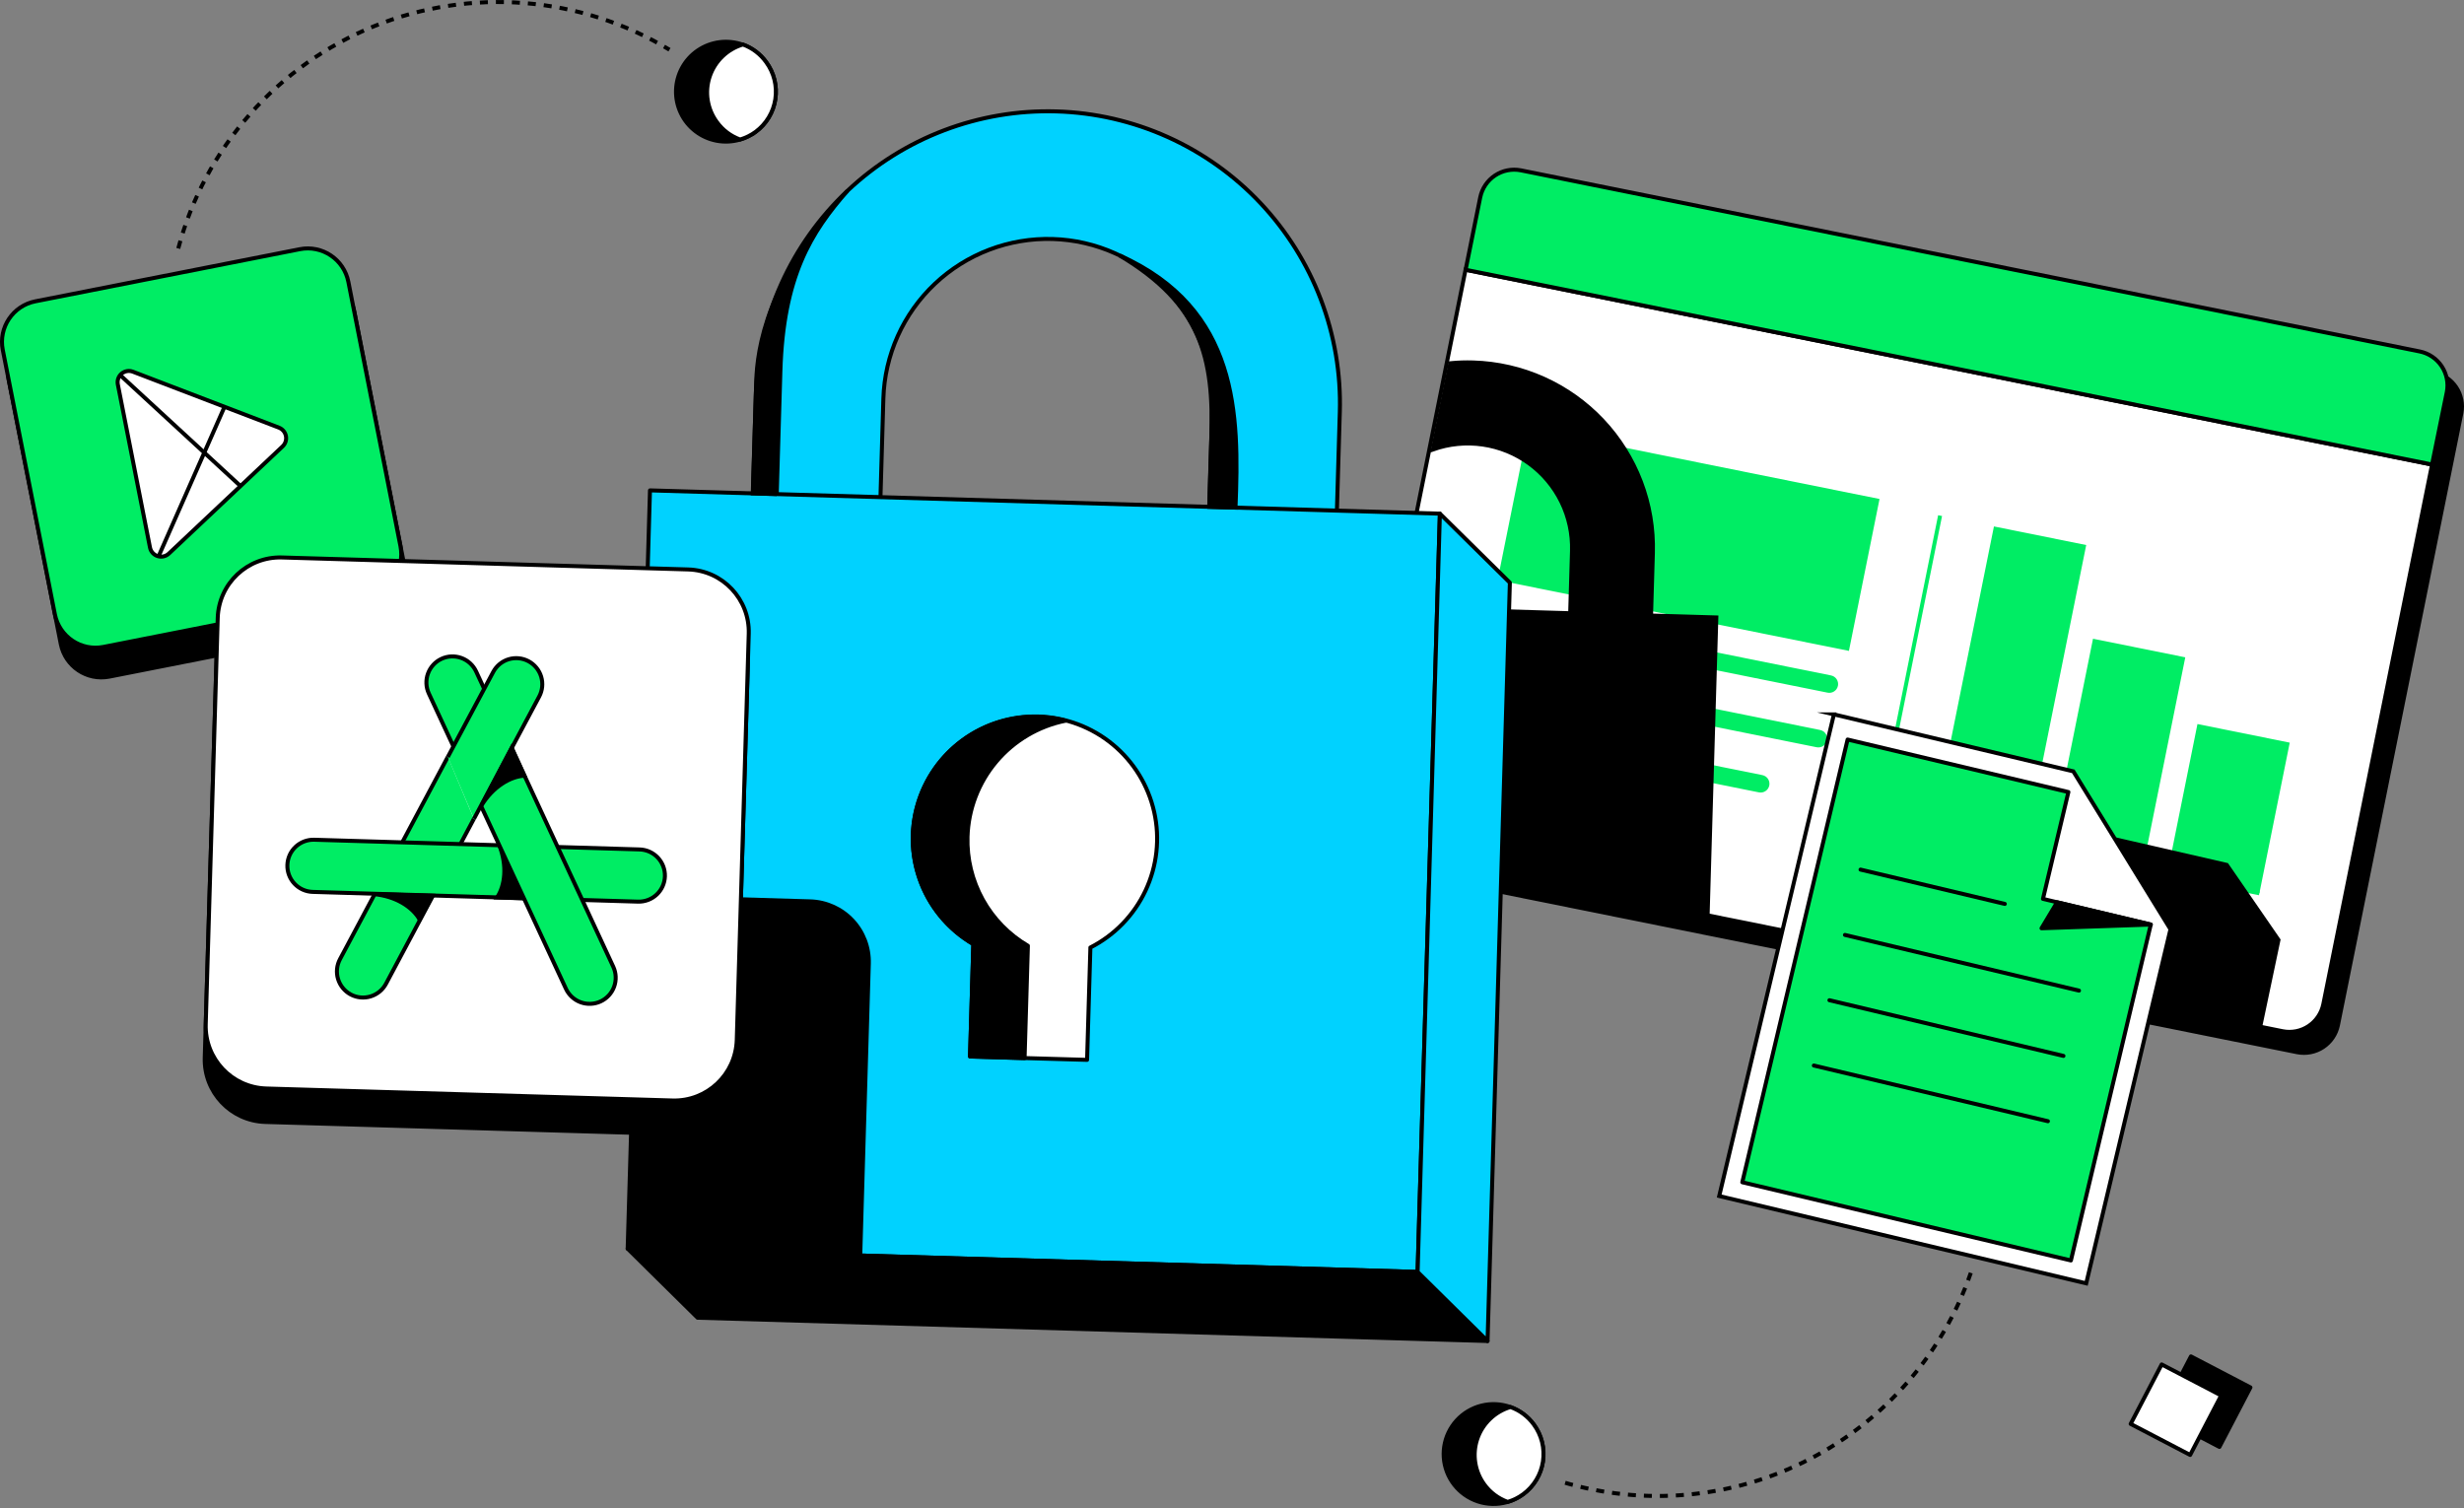
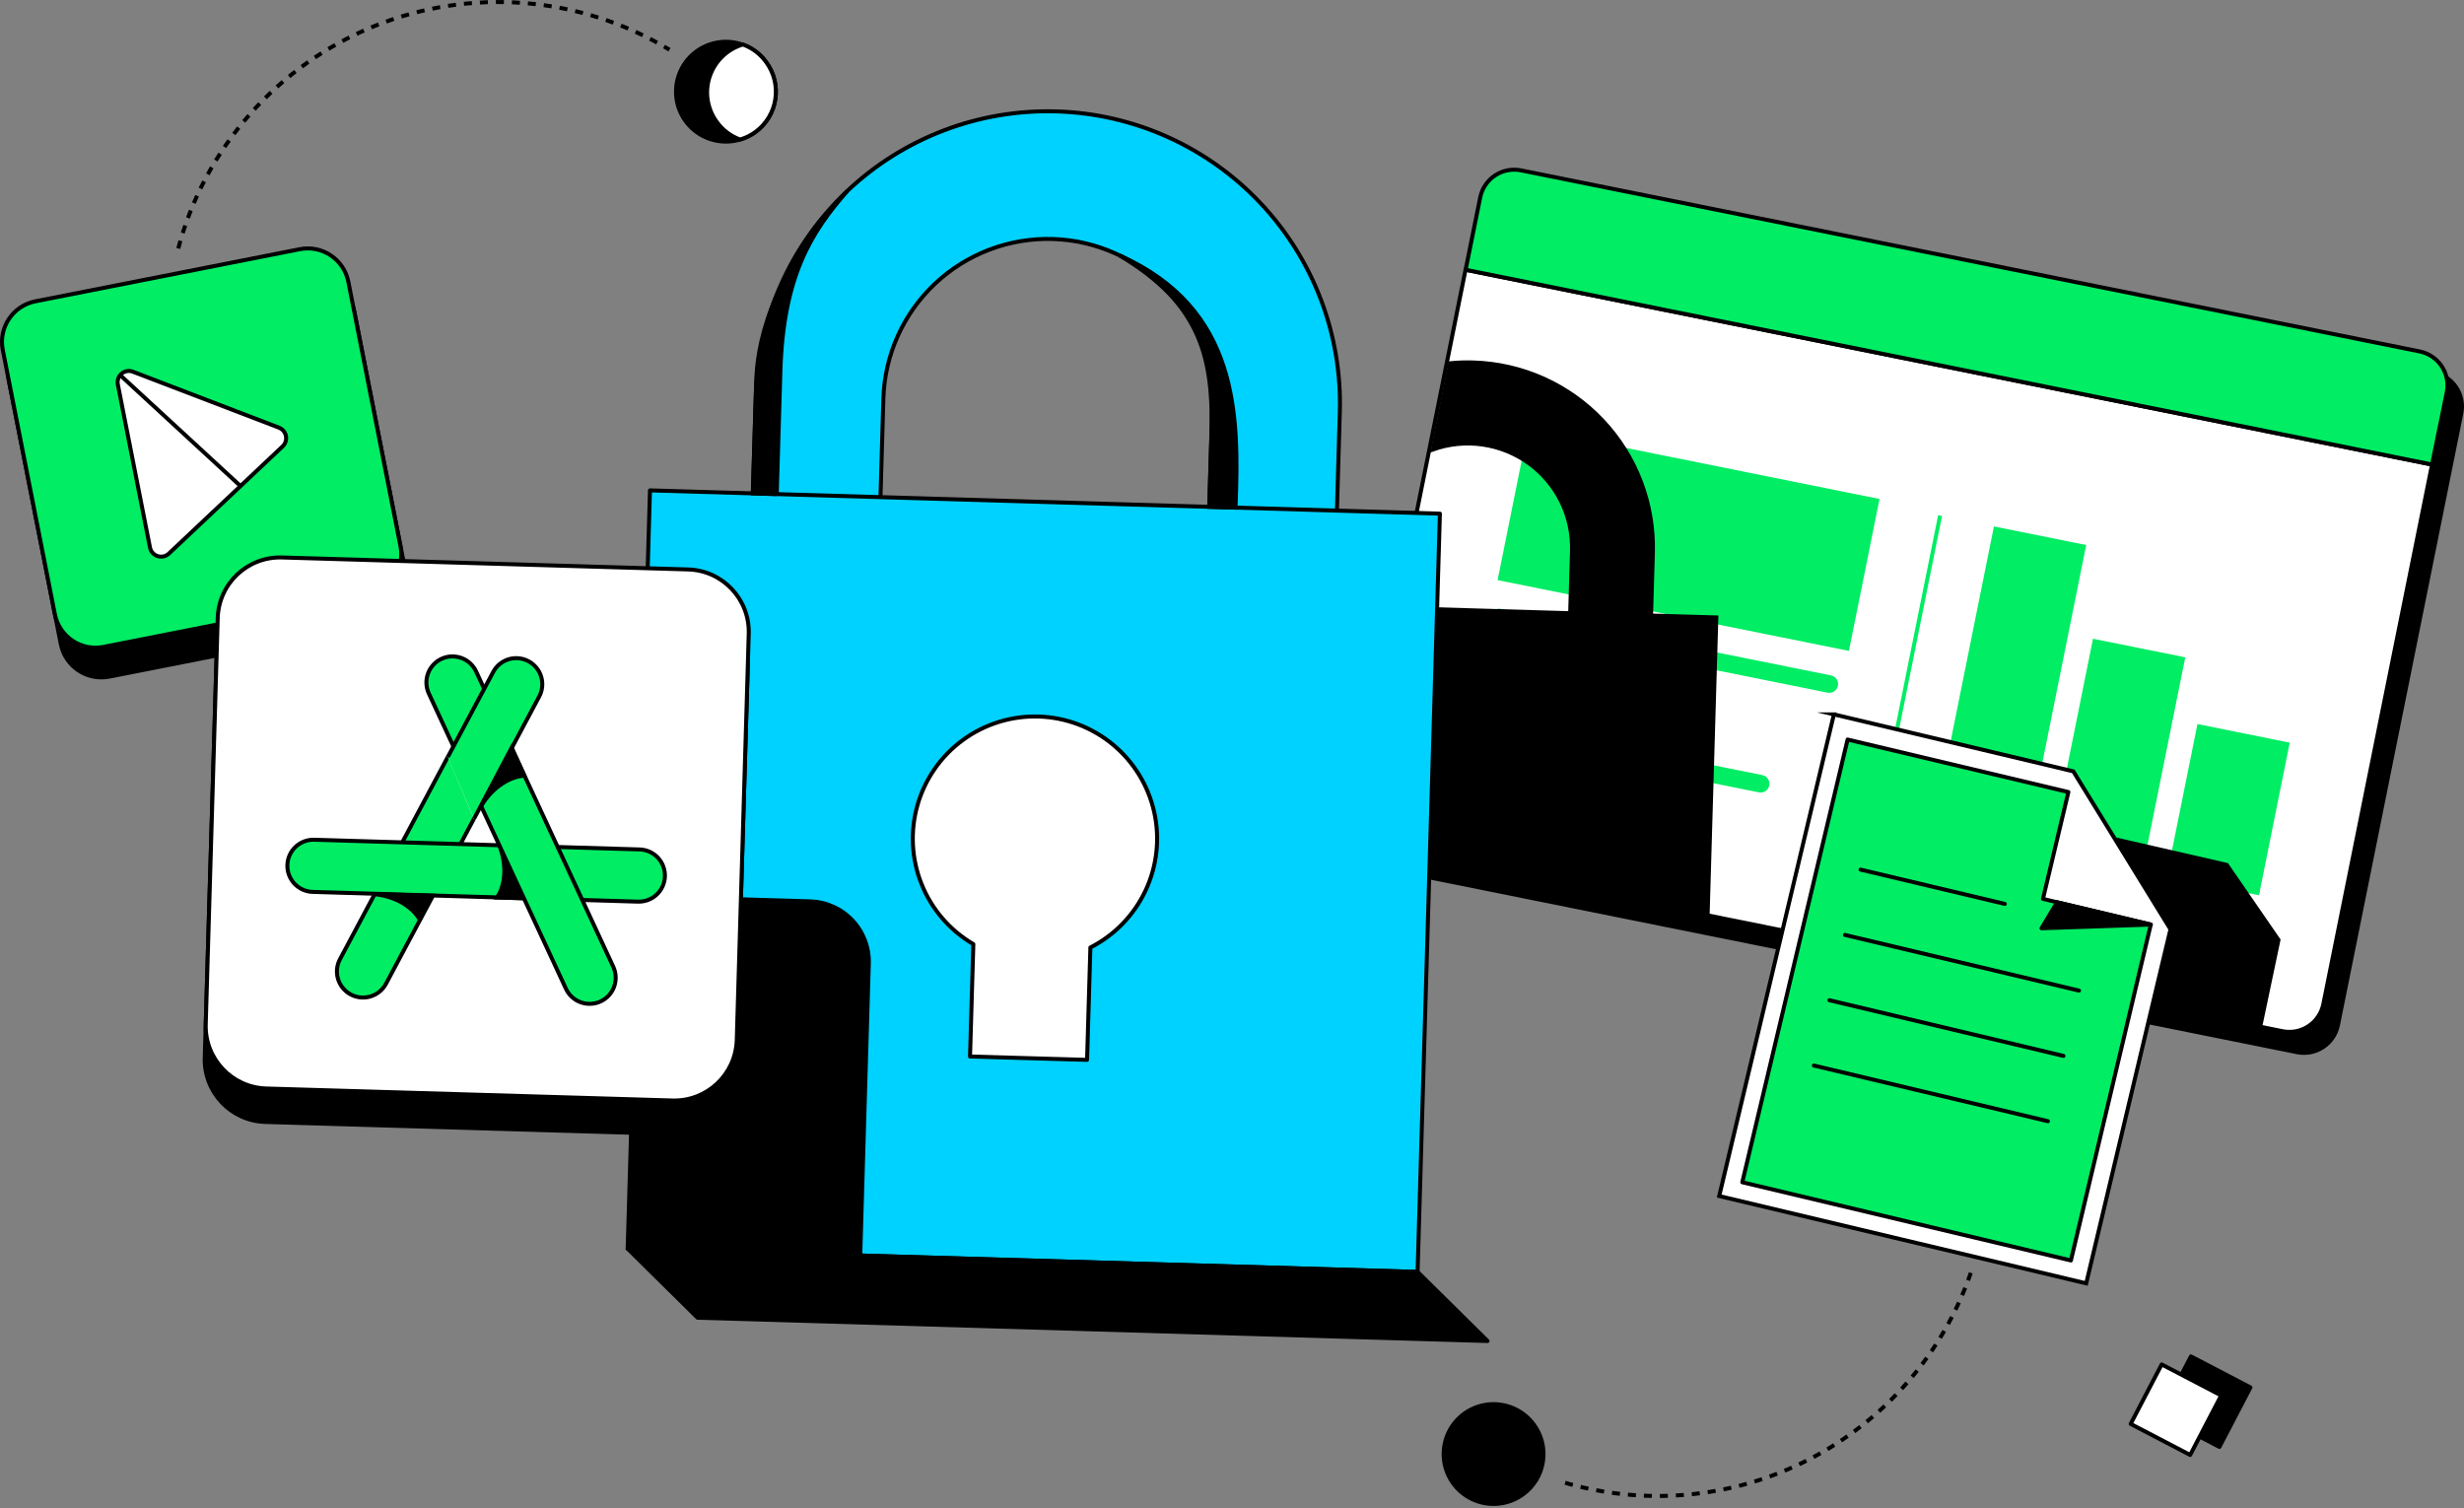
<svg xmlns="http://www.w3.org/2000/svg" width="616" height="377" viewBox="0 0 616 377" fill="none">
  <rect x="0" y="0" width="616" height="377" fill="#808080" stroke="none" />
  <g clip-path="url(#clip0_4697_40357)">
    <path d="M547.736 339.095L539.98 353.967L554.853 361.722L562.608 346.85L547.736 339.095Z" fill="black" stroke="black" stroke-linecap="round" stroke-linejoin="round" />
    <path d="M540.421 341.1L532.666 355.973L547.538 363.728L555.293 348.856L540.421 341.1Z" fill="white" stroke="black" stroke-linecap="round" stroke-linejoin="round" />
    <path d="M492.7 318.204C485.708 338.459 471.136 355.216 452.047 364.951C432.958 374.687 410.838 376.643 390.336 370.409" stroke="black" stroke-miterlimit="10" stroke-dasharray="2 2" />
    <path d="M608.592 93.129L383.877 47.852C381.636 47.41 379.312 47.872 377.41 49.136C375.508 50.4 374.183 52.364 373.723 54.601L342.833 207.623C342.394 209.863 342.857 212.186 344.12 214.087C345.384 215.988 347.347 217.314 349.582 217.776L574.327 263.053C576.568 263.492 578.891 263.029 580.792 261.766C582.693 260.502 584.019 258.539 584.481 256.304L615.341 103.282C615.777 101.042 615.314 98.721 614.05 96.82C612.787 94.92 610.826 93.593 608.592 93.129Z" fill="black" stroke="black" stroke-linejoin="round" />
    <path d="M366.385 67.44L339.21 202.361C338.77 204.599 339.23 206.919 340.489 208.82C341.749 210.72 343.707 212.048 345.939 212.515L570.674 257.801C572.914 258.243 575.239 257.782 577.14 256.518C579.042 255.254 580.367 253.289 580.827 251.052L608.013 116.151L366.385 67.44Z" fill="white" stroke="black" stroke-miterlimit="10" />
    <path d="M611.707 98.021C612.146 95.781 611.684 93.458 610.42 91.556C609.156 89.655 607.194 88.33 604.958 87.867L380.213 42.581C377.973 42.142 375.65 42.604 373.749 43.868C371.847 45.132 370.522 47.094 370.059 49.33L366.405 67.441L608.013 116.131L611.707 98.021Z" fill="#00ED64" stroke="black" stroke-linejoin="round" />
    <path d="M382.052 107.051L374.402 145.025L462.232 162.719L469.882 124.744L382.052 107.051Z" fill="#00ED64" />
    <path d="M485.023 128.901L469.857 204.169L564.833 223.308" stroke="#00ED64" stroke-miterlimit="10" />
    <path d="M498.484 131.608L483.32 206.881L506.389 211.529L521.553 136.255L498.484 131.608Z" fill="#00ED64" />
    <path d="M523.252 159.682L512.56 212.757L535.628 217.405L546.32 164.329L523.252 159.682Z" fill="#00ED64" />
    <path d="M549.365 181.009L541.784 218.641L564.853 223.288L572.434 185.656L549.365 181.009Z" fill="#00ED64" />
    <path d="M372.455 165.851L411.492 173.718C411.775 173.775 412.045 173.888 412.285 174.049C412.524 174.211 412.73 174.418 412.89 174.659C413.049 174.9 413.159 175.171 413.214 175.455C413.269 175.738 413.267 176.03 413.209 176.314C413.093 176.884 412.756 177.385 412.271 177.707C411.787 178.029 411.194 178.146 410.623 178.031L371.587 170.164C371.022 170.041 370.528 169.701 370.212 169.217C369.896 168.733 369.784 168.144 369.899 167.578C370.013 167.012 370.345 166.513 370.823 166.19C371.301 165.867 371.888 165.745 372.455 165.851Z" fill="#00ED64" />
-     <path d="M419.499 175.335L455.031 182.494C455.602 182.609 456.104 182.946 456.428 183.431C456.751 183.915 456.87 184.508 456.759 185.079C456.643 185.652 456.305 186.156 455.818 186.48C455.331 186.804 454.736 186.921 454.163 186.807L418.63 179.648C418.057 179.533 417.554 179.194 417.23 178.708C416.906 178.221 416.789 177.626 416.903 177.052C417.021 176.481 417.36 175.98 417.847 175.658C418.333 175.336 418.927 175.22 419.499 175.335Z" fill="#00ED64" />
-     <path d="M375.201 152.213L401.079 157.434C401.362 157.49 401.632 157.602 401.872 157.762C402.112 157.923 402.318 158.129 402.479 158.369C402.639 158.609 402.751 158.879 402.807 159.162C402.863 159.445 402.863 159.737 402.806 160.02C402.749 160.304 402.636 160.573 402.475 160.813C402.313 161.053 402.106 161.258 401.865 161.418C401.624 161.577 401.353 161.688 401.069 161.743C400.785 161.797 400.493 161.796 400.21 161.737L374.332 156.526C373.761 156.41 373.259 156.073 372.936 155.589C372.612 155.104 372.493 154.512 372.605 153.94C372.721 153.367 373.059 152.863 373.546 152.539C374.032 152.216 374.628 152.098 375.201 152.213Z" fill="#00ED64" />
+     <path d="M375.201 152.213L401.079 157.434C401.362 157.49 401.632 157.602 401.872 157.762C402.112 157.923 402.318 158.129 402.479 158.369C402.639 158.609 402.751 158.879 402.807 159.162C402.863 159.445 402.863 159.737 402.806 160.02C402.749 160.304 402.636 160.573 402.475 160.813C402.313 161.053 402.106 161.258 401.865 161.418C401.624 161.577 401.353 161.688 401.069 161.743C400.785 161.797 400.493 161.796 400.21 161.737L374.332 156.526C372.612 155.104 372.493 154.512 372.605 153.94C372.721 153.367 373.059 152.863 373.546 152.539C374.032 152.216 374.628 152.098 375.201 152.213Z" fill="#00ED64" />
    <path d="M409.455 159.122L457.757 168.856C458.04 168.912 458.31 169.023 458.55 169.184C458.79 169.344 458.996 169.55 459.157 169.791C459.317 170.031 459.429 170.3 459.485 170.584C459.541 170.867 459.541 171.159 459.484 171.442C459.427 171.725 459.314 171.995 459.153 172.234C458.991 172.474 458.784 172.68 458.543 172.839C458.302 172.999 458.031 173.109 457.747 173.164C457.463 173.219 457.171 173.217 456.888 173.159L408.577 163.425C408.293 163.369 408.024 163.257 407.784 163.097C407.543 162.937 407.337 162.73 407.177 162.49C407.016 162.25 406.905 161.98 406.849 161.697C406.792 161.414 406.793 161.122 406.849 160.839C406.906 160.554 407.019 160.284 407.182 160.044C407.344 159.803 407.552 159.597 407.794 159.437C408.037 159.277 408.308 159.167 408.593 159.113C408.878 159.059 409.171 159.062 409.455 159.122Z" fill="#00ED64" />
    <path d="M369.71 179.488L440.595 193.775C441.168 193.891 441.672 194.229 441.995 194.716C442.319 195.203 442.437 195.798 442.322 196.371C442.204 196.942 441.865 197.444 441.378 197.765C440.892 198.087 440.298 198.203 439.726 198.088L368.841 183.801C368.557 183.745 368.286 183.634 368.045 183.473C367.804 183.312 367.598 183.104 367.437 182.863C367.277 182.622 367.165 182.351 367.11 182.067C367.054 181.782 367.056 181.49 367.114 181.206C367.171 180.922 367.284 180.653 367.445 180.413C367.607 180.173 367.814 179.967 368.055 179.808C368.296 179.648 368.567 179.538 368.851 179.483C369.135 179.428 369.427 179.43 369.71 179.488Z" fill="#00ED64" />
    <path d="M412.76 153.89L413.219 138.255C413.399 132.177 412.379 126.122 410.218 120.438C408.057 114.754 404.798 109.551 400.626 105.126C396.454 100.702 391.451 97.143 385.903 94.653C380.355 92.162 374.371 90.79 368.292 90.613C366.383 90.551 364.472 90.614 362.571 90.802L358.238 112.367C362.231 110.95 366.509 110.528 370.702 111.137C374.895 111.746 378.876 113.368 382.3 115.863C385.725 118.358 388.489 121.651 390.354 125.455C392.219 129.259 393.128 133.461 393.002 137.696L392.543 153.301L350.231 152.053L340.028 202.761C339.586 205.001 340.047 207.325 341.312 209.227C342.576 211.129 344.54 212.454 346.777 212.914L426.897 229.058L429.083 154.359L412.77 153.88L412.76 153.89Z" fill="black" stroke="black" stroke-miterlimit="10" />
    <path d="M334.956 102.993C335.238 93.406 333.628 83.858 330.219 74.893C326.81 65.929 321.669 57.723 315.089 50.746C301.8 36.654 283.458 28.418 264.097 27.85C244.735 27.282 225.941 34.428 211.849 47.717C197.757 61.006 189.521 79.349 188.953 98.71L186.547 180.577C186.428 184.67 193.456 188.204 202.262 188.454C211.068 188.704 218.306 185.609 218.436 181.515L220.842 99.648C221.162 88.746 225.8 78.417 233.736 70.934C237.666 67.229 242.286 64.334 247.335 62.415C252.383 60.496 257.76 59.589 263.158 59.748C268.556 59.907 273.871 61.127 278.798 63.34C283.724 65.552 288.167 68.713 291.872 72.643C295.577 76.572 298.472 81.193 300.391 86.241C302.311 91.289 303.217 96.666 303.058 102.064L300.652 183.931C300.532 188.025 307.571 191.559 316.377 191.809C325.182 192.058 332.421 188.963 332.54 184.82L334.956 102.953V102.993Z" fill="#00D2FF" stroke="black" stroke-miterlimit="10" />
    <path d="M44.568 62.109C47.854 49.681 53.99 38.188 62.491 28.544C70.991 18.899 81.621 11.368 93.539 6.546C105.457 1.725 118.333 -0.253 131.149 0.768C143.964 1.789 156.365 5.782 167.369 12.43" stroke="black" stroke-miterlimit="10" stroke-dasharray="2 2" />
    <path d="M188.903 32.966C187.731 33.823 186.421 34.471 185.029 34.883C183.138 35.444 181.14 35.549 179.2 35.189C177.261 34.829 175.434 34.014 173.87 32.811C172.306 31.608 171.05 30.052 170.204 28.269C169.358 26.486 168.947 24.529 169.004 22.557C169.062 20.584 169.586 18.654 170.534 16.924C171.482 15.193 172.826 13.712 174.457 12.602C176.088 11.492 177.959 10.784 179.917 10.538C181.874 10.291 183.863 10.511 185.718 11.182C188.054 12.005 190.085 13.52 191.539 15.525C192.513 16.843 193.218 18.341 193.612 19.932C194.007 21.523 194.084 23.176 193.84 24.797C193.595 26.418 193.033 27.975 192.186 29.378C191.339 30.782 190.223 32.004 188.903 32.976V32.966Z" fill="black" stroke="black" stroke-miterlimit="10" />
    <path d="M188.903 32.967C187.732 33.823 186.421 34.471 185.03 34.883C182.69 34.046 180.661 32.517 179.209 30.501C178.021 28.885 177.239 27.007 176.929 25.026C176.62 23.044 176.792 21.018 177.432 19.117C178.071 17.216 179.159 15.497 180.603 14.106C182.047 12.714 183.805 11.691 185.728 11.122C188.065 11.97 190.09 13.505 191.539 15.525C193.501 18.188 194.325 21.521 193.831 24.791C193.337 28.062 191.564 31.002 188.903 32.967Z" fill="white" stroke="black" stroke-miterlimit="10" />
    <path d="M380.802 373.544C378.815 375.01 376.439 375.854 373.973 375.97C371.507 376.085 369.062 375.467 366.947 374.192C364.833 372.918 363.144 371.045 362.094 368.81C361.044 366.576 360.681 364.08 361.05 361.639C361.419 359.198 362.503 356.921 364.166 355.096C365.83 353.272 367.997 351.982 370.393 351.389C372.79 350.796 375.308 350.928 377.63 351.767C379.952 352.606 381.973 354.114 383.437 356.102C384.412 357.419 385.118 358.916 385.513 360.506C385.909 362.097 385.986 363.75 385.741 365.37C385.496 366.991 384.934 368.547 384.086 369.95C383.239 371.352 382.122 372.574 380.802 373.544Z" fill="black" stroke="black" stroke-miterlimit="10" />
-     <path d="M380.802 373.544C379.633 374.407 378.322 375.059 376.928 375.471C374.593 374.641 372.561 373.128 371.098 371.128C369.909 369.512 369.127 367.634 368.818 365.653C368.509 363.671 368.681 361.645 369.32 359.744C369.96 357.843 371.048 356.124 372.492 354.733C373.936 353.341 375.694 352.318 377.617 351.749C379.95 352.578 381.978 354.092 383.438 356.092C384.412 357.41 385.116 358.908 385.511 360.499C385.906 362.09 385.983 363.743 385.738 365.364C385.494 366.985 384.932 368.542 384.085 369.945C383.237 371.349 382.122 372.572 380.802 373.544Z" fill="white" stroke="black" stroke-miterlimit="10" />
    <path d="M359.975 128.411L162.496 122.591L156.915 312.163L354.394 317.974L359.975 128.411Z" fill="#00D2FF" stroke="black" stroke-linecap="round" stroke-linejoin="round" />
    <path d="M272.598 236.866L271.769 264.96L242.506 264.121L243.335 236.027C237.476 232.605 232.923 227.328 230.396 221.031C227.868 214.733 227.51 207.774 229.378 201.25C231.245 194.727 235.232 189.011 240.709 185.005C246.186 180.999 252.842 178.931 259.624 179.128C266.407 179.325 272.931 181.775 278.167 186.092C283.402 190.408 287.051 196.345 288.538 202.966C290.024 209.587 289.263 216.514 286.375 222.655C283.486 228.795 278.635 233.799 272.588 236.876L272.598 236.866Z" fill="white" stroke="black" stroke-linecap="round" stroke-linejoin="round" />
-     <path d="M241.878 209.21C241.717 214.686 243.034 220.103 245.69 224.894C248.346 229.685 252.244 233.672 256.973 236.436L256.144 264.531L242.507 264.121L243.335 236.027C236.963 232.315 232.152 226.419 229.792 219.432C227.432 212.445 227.683 204.84 230.5 198.024C233.316 191.208 238.507 185.644 245.11 182.361C251.714 179.078 259.284 178.299 266.418 180.168C259.647 181.523 253.535 185.132 249.079 190.406C244.622 195.68 242.084 202.309 241.878 209.21Z" fill="black" stroke="black" stroke-linejoin="round" />
    <path d="M76.419 69.73L10.32 82.758C4.716 83.863 1.068 89.302 2.173 94.906L15.2 161.005C16.305 166.61 21.744 170.258 27.349 169.153L93.448 156.125C99.052 155.02 102.7 149.581 101.595 143.977L88.567 77.878C87.463 72.273 82.024 68.626 76.419 69.73Z" fill="black" stroke="black" stroke-miterlimit="10" />
    <path d="M74.941 62.299L8.842 75.327C3.237 76.432 -0.411 81.871 0.694 87.475L13.722 153.574C14.827 159.179 20.266 162.827 25.87 161.722L91.969 148.694C97.574 147.589 101.222 142.15 100.117 136.546L87.089 70.447C85.984 64.842 80.545 61.194 74.941 62.299Z" fill="#00ED64" stroke="black" stroke-miterlimit="10" />
    <path d="M29.452 96.074L37.499 136.888C37.6 137.382 37.83 137.84 38.167 138.215C38.503 138.59 38.934 138.869 39.413 139.023C39.894 139.176 40.406 139.199 40.898 139.089C41.389 138.979 41.843 138.739 42.211 138.395L70.645 111.599C70.993 111.272 71.252 110.861 71.398 110.407C71.544 109.952 71.573 109.468 71.481 108.999C71.389 108.531 71.18 108.093 70.874 107.727C70.567 107.361 70.172 107.079 69.727 106.907L33.236 92.929C32.768 92.748 32.26 92.695 31.765 92.776C31.27 92.857 30.805 93.069 30.42 93.389C30.034 93.71 29.741 94.128 29.571 94.6C29.401 95.072 29.36 95.581 29.452 96.074Z" fill="white" stroke="black" stroke-miterlimit="10" />
    <path d="M30.041 93.778L60.132 121.513" stroke="black" stroke-miterlimit="10" />
-     <path d="M56.199 101.535L39.645 139.074" stroke="black" stroke-miterlimit="10" />
    <path d="M217.706 240.889L215.56 313.9L156.915 312.173L159.521 223.567L202.571 224.835C206.707 224.957 210.624 226.718 213.463 229.728C216.301 232.739 217.827 236.753 217.706 240.889Z" fill="black" />
    <path d="M54.18 162.865L51.183 264.426C50.929 273.04 57.707 280.229 66.321 280.484L167.882 283.48C176.496 283.734 183.686 276.957 183.94 268.342L186.937 166.782C187.191 158.167 180.413 150.978 171.799 150.724L70.238 147.727C61.623 147.473 54.434 154.25 54.18 162.865Z" fill="black" stroke="black" stroke-miterlimit="10" />
    <path d="M54.43 154.501L51.434 256.062C51.18 264.676 57.957 271.866 66.572 272.12L168.132 275.116C176.747 275.371 183.936 268.593 184.19 259.979L187.187 158.418C187.441 149.803 180.664 142.614 172.049 142.36L70.489 139.363C61.874 139.109 54.684 145.886 54.43 154.501Z" fill="white" stroke="black" stroke-miterlimit="10" />
    <path d="M118.468 204.707L96.504 245.931C95.688 247.456 94.301 248.595 92.646 249.099C90.992 249.602 89.205 249.429 87.678 248.616C86.152 247.799 85.013 246.409 84.511 244.752C84.009 243.095 84.186 241.307 85.002 239.781L111.958 189.203" fill="#00ED64" />
    <path d="M118.468 204.707L96.504 245.931C95.688 247.456 94.301 248.595 92.646 249.099C90.992 249.602 89.205 249.429 87.678 248.616V248.616C86.152 247.799 85.013 246.409 84.511 244.752C84.009 243.095 84.186 241.307 85.002 239.781L111.958 189.203" stroke="black" stroke-miterlimit="10" />
    <path d="M166.23 219.074C166.178 220.804 165.441 222.443 164.181 223.63C162.921 224.817 161.241 225.455 159.511 225.404L78.163 222.968C76.435 222.916 74.799 222.18 73.614 220.922C72.429 219.664 71.792 217.986 71.843 216.259C71.868 215.403 72.061 214.56 72.411 213.778C72.762 212.996 73.263 212.291 73.886 211.704C74.509 211.116 75.242 210.657 76.043 210.352C76.843 210.048 77.696 209.904 78.552 209.929L159.9 212.355C161.63 212.407 163.269 213.144 164.456 214.404C165.643 215.664 166.281 217.344 166.23 219.074Z" fill="#00ED64" stroke="black" stroke-miterlimit="10" />
    <path d="M124.837 211.327C126.834 216.469 126.265 221.381 124.258 224.376L130.987 224.576L124.847 211.327H124.837Z" fill="black" stroke="black" stroke-miterlimit="10" />
    <path d="M93.488 223.527C98.969 224.047 103.113 226.732 104.91 229.867C103.812 231.934 108.095 223.927 108.095 223.927L93.498 223.527H93.488Z" fill="black" stroke="black" stroke-miterlimit="10" />
    <path d="M150.146 250.354C148.576 251.081 146.781 251.155 145.156 250.56C143.531 249.964 142.209 248.748 141.48 247.179L107.206 173.369C106.478 171.8 106.402 170.006 106.996 168.381C107.589 166.756 108.803 165.433 110.371 164.703C111.941 163.975 113.736 163.901 115.361 164.497C116.986 165.092 118.308 166.308 119.037 167.878L153.321 241.688C154.048 243.258 154.122 245.053 153.527 246.678C152.932 248.303 151.716 249.625 150.146 250.354Z" fill="#00ED64" stroke="black" stroke-miterlimit="10" />
    <path d="M111.948 189.243L123.3 167.987C123.703 167.231 124.25 166.562 124.912 166.017C125.574 165.473 126.336 165.065 127.156 164.815C127.976 164.566 128.836 164.48 129.689 164.564C130.542 164.647 131.37 164.898 132.125 165.302C132.881 165.705 133.549 166.254 134.093 166.916C134.636 167.578 135.043 168.341 135.292 169.16C135.54 169.98 135.625 170.84 135.541 171.693C135.456 172.545 135.205 173.372 134.801 174.127L118.488 204.708" fill="#00ED64" />
    <path d="M111.948 189.243L123.3 167.987C123.703 167.231 124.25 166.562 124.912 166.017C125.574 165.473 126.336 165.065 127.156 164.815C127.976 164.566 128.836 164.48 129.689 164.564C130.542 164.647 131.37 164.898 132.125 165.302V165.302C132.881 165.705 133.549 166.254 134.093 166.916C134.636 167.578 135.043 168.341 135.292 169.16C135.54 169.98 135.625 170.84 135.541 171.693C135.456 172.545 135.205 173.372 134.801 174.127L118.488 204.708" stroke="black" stroke-miterlimit="10" />
    <path d="M120.365 201.363C123.25 196.671 127.503 194.145 131.087 193.915L127.922 186.927L120.365 201.363Z" fill="black" stroke="black" stroke-miterlimit="10" />
    <path d="M528.802 209.819L556.686 216.219L569.615 234.978L565.053 256.653L516.402 245.871L528.802 209.819Z" fill="black" stroke="black" stroke-miterlimit="10" />
    <path d="M458.476 178.59L429.802 299.004L521.553 320.829L542.619 232.313L518.319 192.827L458.466 178.59H458.476Z" fill="white" stroke="black" stroke-miterlimit="10" />
    <path d="M517.1 198.009L461.9 184.88L435.573 295.56L517.729 315.108L537.697 231.135L510.741 224.715L517.1 197.999V198.009Z" fill="#00ED64" stroke="black" stroke-linejoin="round" />
    <path d="M514.275 225.564L510.381 232.063L537.707 231.135L514.275 225.554V225.564Z" fill="black" stroke="black" stroke-linecap="round" stroke-linejoin="round" />
    <path d="M465.135 217.397L501.206 225.973" stroke="black" stroke-linecap="round" stroke-linejoin="round" />
    <path d="M461.241 233.73L519.746 247.648" stroke="black" stroke-linecap="round" stroke-linejoin="round" />
    <path d="M453.464 266.377L511.979 280.295" stroke="black" stroke-linecap="round" stroke-linejoin="round" />
    <path d="M457.357 250.054L515.862 263.972" stroke="black" stroke-linecap="round" stroke-linejoin="round" />
    <path d="M194.185 123.53L195.093 92.849C195.802 69.088 202.741 58.096 211.866 47.703C191.659 69.827 189.293 87.338 189.063 95.305L188.194 123.35L194.185 123.52V123.53Z" fill="black" stroke="black" stroke-miterlimit="10" />
    <path d="M308.879 126.904C309.797 103.662 309.727 77.205 279.926 63.877C300.293 76.037 303.498 89.405 302.829 109.482C302.559 117.469 302.309 126.714 302.309 126.714L308.879 126.904Z" fill="black" stroke="black" stroke-miterlimit="10" />
    <path d="M156.915 312.163L174.397 329.425L371.886 335.246L354.404 317.974L156.915 312.163Z" fill="black" stroke="black" stroke-linejoin="round" />
-     <path d="M359.976 128.401L354.405 317.974L371.886 335.246L377.467 145.663L359.976 128.401Z" fill="#00D2FF" stroke="black" stroke-linejoin="round" />
  </g>
  <defs>
    <clipPath id="clip0_4697_40357">
      <rect width="616" height="376.479" fill="white" />
    </clipPath>
  </defs>
</svg>